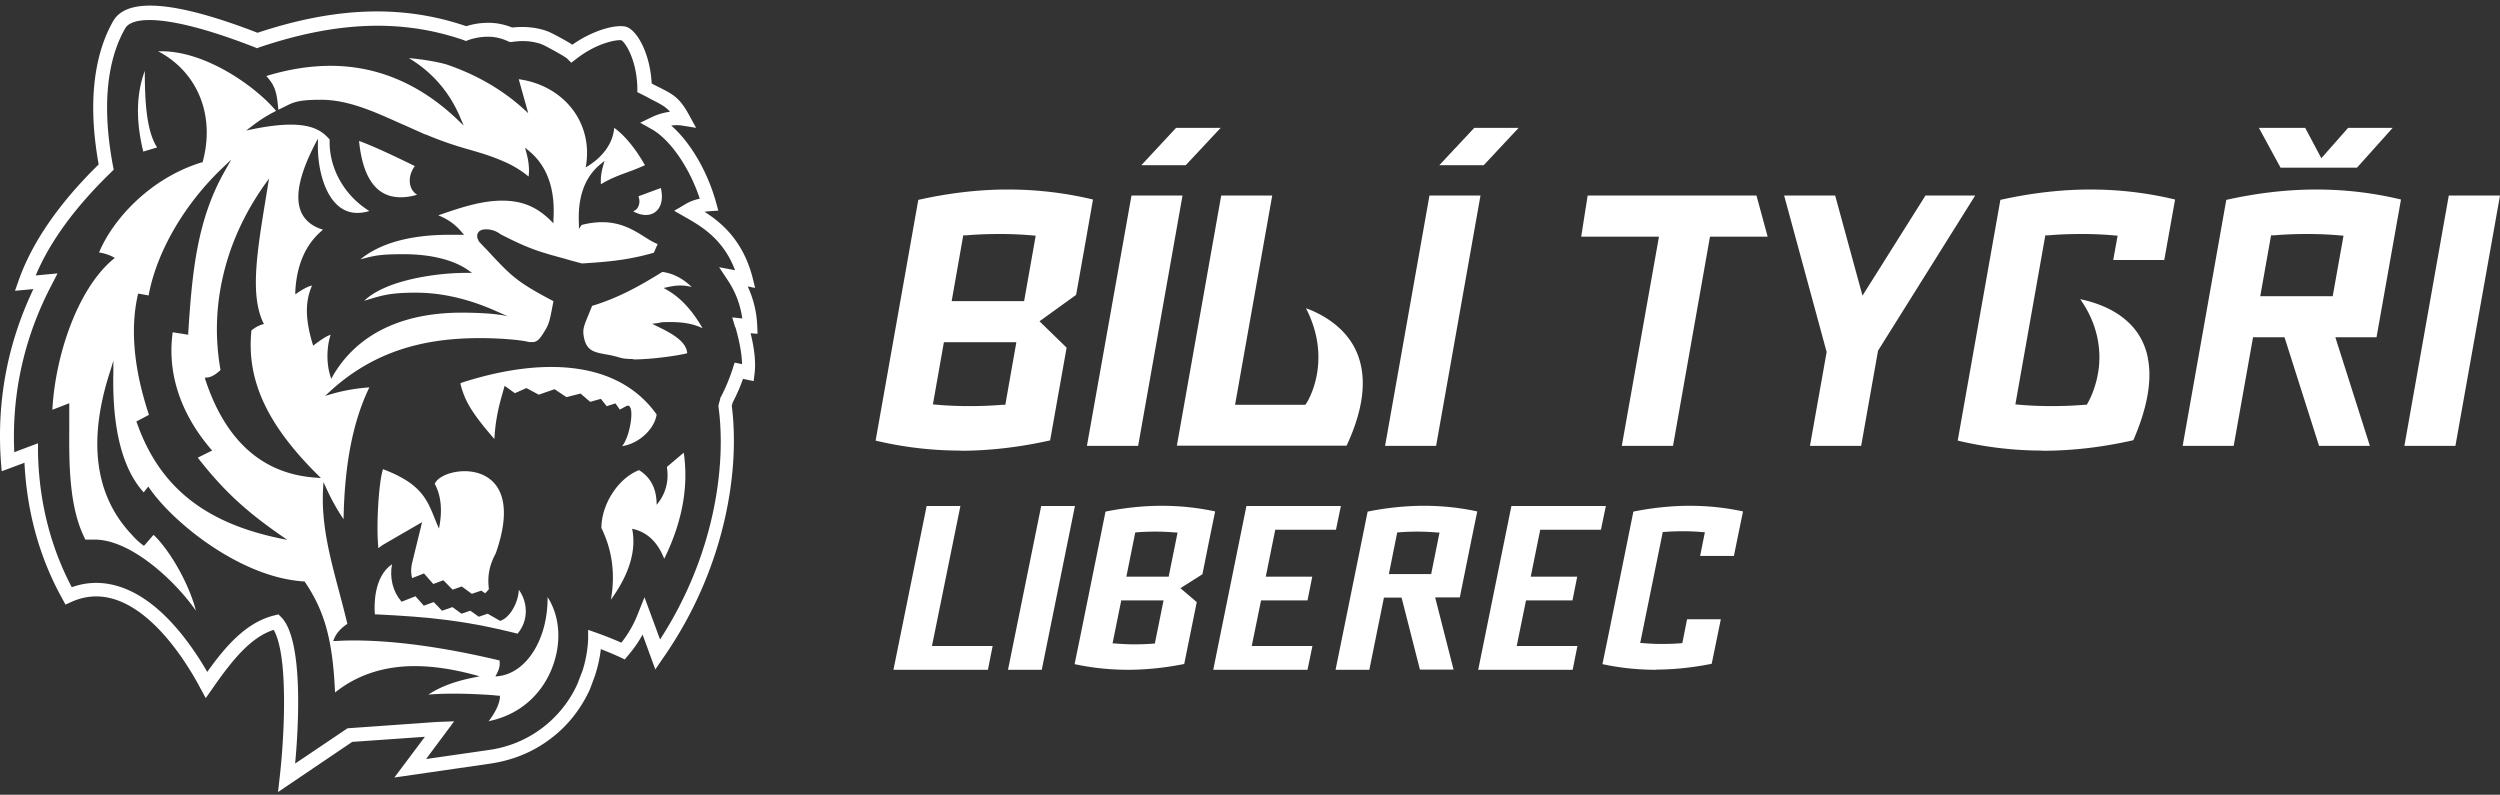
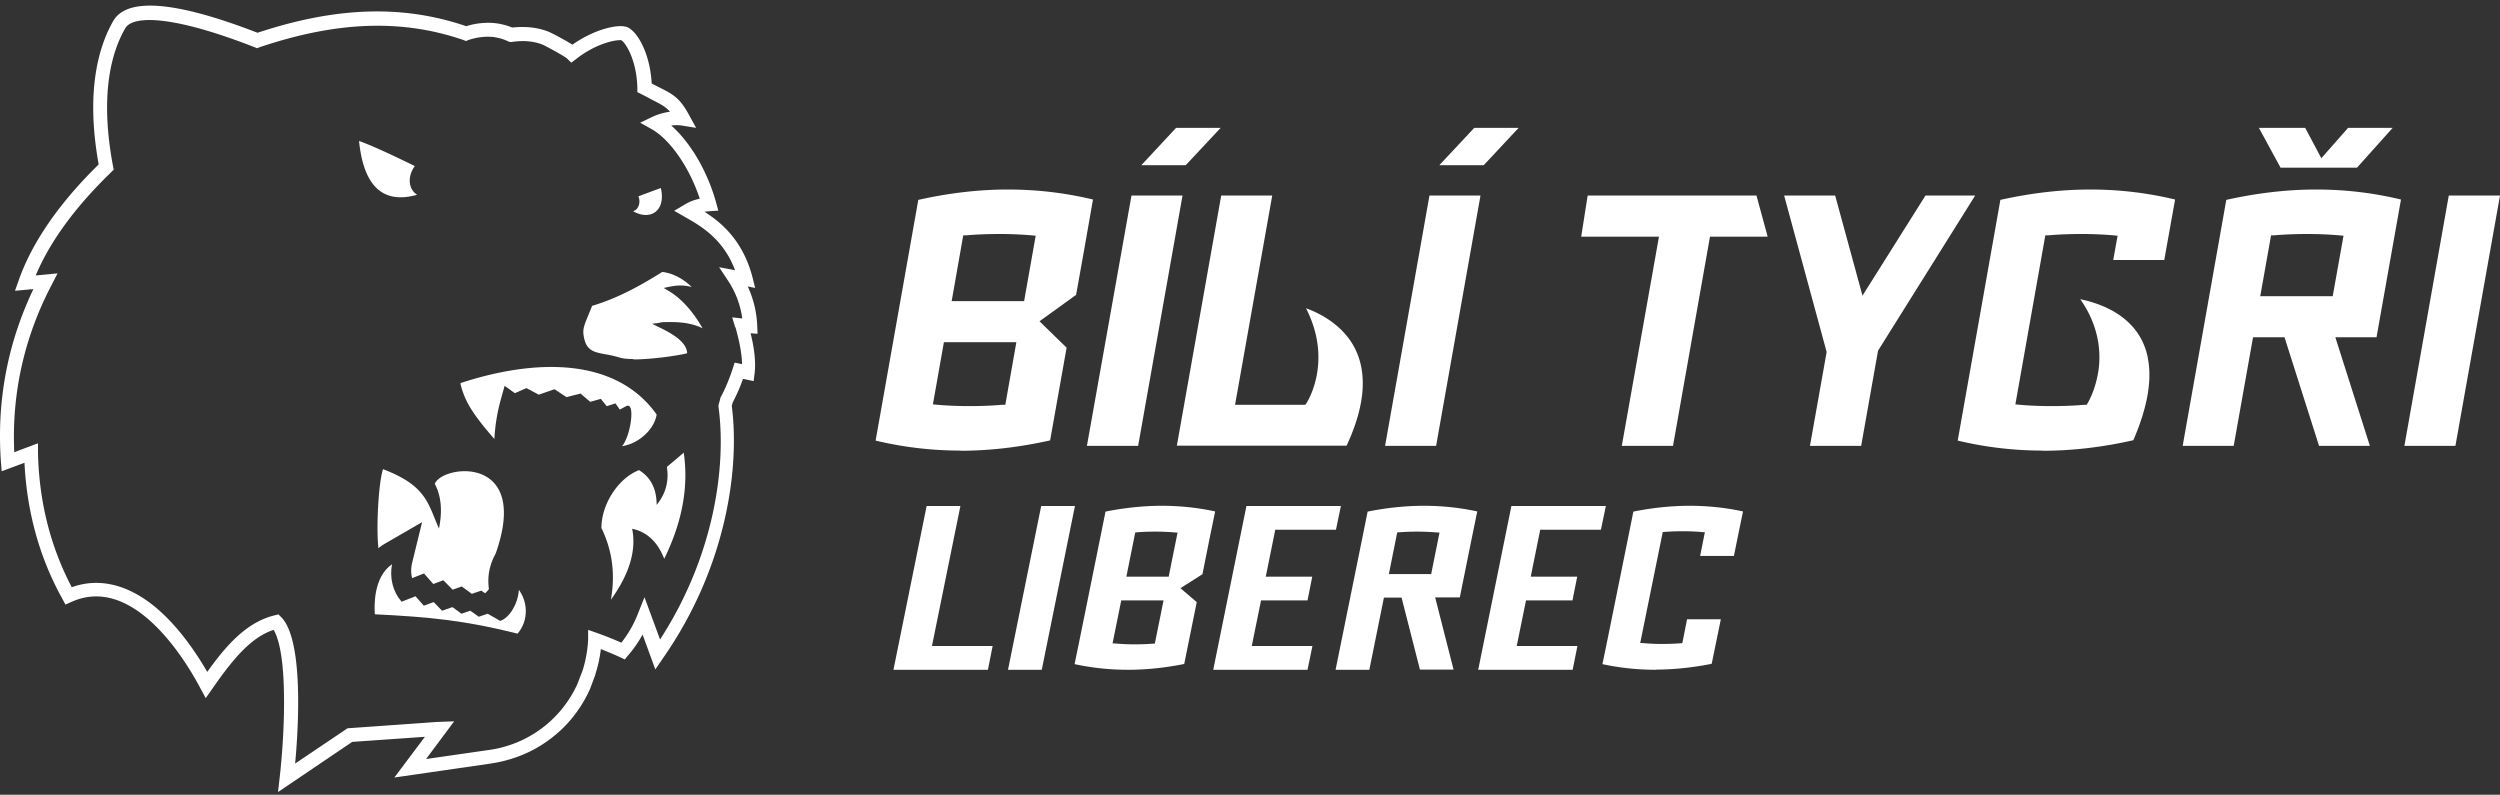
<svg xmlns="http://www.w3.org/2000/svg" width="302" height="96" fill="none">
  <rect width="100%" height="100%" fill="#333333" stroke="none" />
  <g clip-path="url(#clip0_399_1556)" fill="#fff">
    <path fill-rule="evenodd" clip-rule="evenodd" d="M91.518 40.32l-.047-.98a12.4 12.4 0 00-1.146-4.739l.894.182-.321-1.298c-1.147-4.397-3.714-6.584-5.8-7.906.183-.023.413-.046.62-.068l1.054-.067-.275-1.002c-1.054-3.805-3.14-7.29-5.41-9.272a4.211 4.211 0 011.307 0l1.696.273-.825-1.503c-1.17-2.164-1.95-2.552-3.829-3.486-.23-.114-.458-.228-.711-.364-.183-3.485-1.628-6.197-2.91-6.788-.987-.456-3.921.159-6.672 2.096-.963-.616-2.66-1.503-3.004-1.618-1.284-.478-2.706-.616-4.264-.455-.916-.364-1.88-.57-2.819-.57-.94 0-1.81.115-2.727.411C48.625.542 40.6.816 31.109 3.959 21.229.133 15.359-.346 13.686 2.525c-1.696 2.94-3.393 8.339-1.765 17.337-4.815 4.716-8.069 9.454-9.675 14.034l-.435 1.23 2.224-.205C.893 41.504-.413 48.52.113 55.789l.092 1.139 2.75-1.025c.3 5.992 1.835 11.505 4.586 16.448l.367.683.711-.319c7.52-3.394 13.824 7.085 15.567 10.388l.665 1.23.803-1.14c2.567-3.713 4.745-6.241 7.404-7.107.458.775 1.146 2.689 1.238 7.404.092 3.668-.207 7.746-.505 10.367l-.207 1.822 8.964-6.06 8.78-.615-3.69 4.92 11.623-1.685c2.728-.41 5.182-1.412 7.313-3.053 2.018-1.527 3.622-3.577 4.677-5.901l.664-1.777v-.046c.322-1.002.55-2.028.665-3.053.803.32 1.582.637 2.316.98l.573.273.413-.501a14.444 14.444 0 001.743-2.507l1.537 4.215.916-1.344c7.634-10.913 9.307-22.873 8.322-30.481.023-.138.069-.273.115-.432.458-.89.895-1.846 1.238-2.848l1.285.273.115-.91c.16-1.322 0-2.94-.482-4.877l.733.068.069-.046.046.046-.001.002zm-2.683-.821c.505 1.776.78 3.258.803 4.488l-.895-.182-.23.729c-.413 1.253-.894 2.415-1.444 3.44l-.068.114v.114c-.069.229-.115.411-.16.57l-.047.182v.182c.963 6.994-.435 17.907-7.06 28.112l-1.88-5.103-.825 2.073a13.432 13.432 0 01-1.971 3.418 42.548 42.548 0 00-2.911-1.162l-1.1-.388v1.162a14.853 14.853 0 01-.665 3.737l-.641 1.662a13.794 13.794 0 01-10.683 7.95l-7.588 1.094 3.392-4.556-1.787.067c-.55.024-1.123.068-1.765.115l-9.33.66-6.328 4.26c.413-4.419 1.031-14.99-1.696-17.7l-.322-.32-.458.114c-3.416.82-5.915 3.714-8.14 6.835-1.305-2.255-3.461-5.49-6.257-7.815-3.324-2.757-6.81-3.6-10.11-2.416-2.568-4.876-3.944-10.32-4.08-16.197v-1.186c-.024 0-2.866 1.072-2.866 1.072-.322-7.062 1.193-13.875 4.516-20.208l.712-1.39-2.636.25c1.696-4.054 4.745-8.246 9.102-12.462l.322-.319-.092-.455c-1.651-8.77-.115-13.875 1.49-16.632.87-1.503 5.433-1.685 15.634 2.302l.275.114.299-.114c9.33-3.144 17.194-3.44 24.667-.866l.275.114.275-.114a7.509 7.509 0 012.384-.41c.803 0 1.628.181 2.407.546l.23.09h.23c1.353-.205 2.591-.114 3.669.297.413.159 2.682 1.412 3.004 1.686l.526.523.597-.456c2.568-2.005 4.975-2.346 5.457-2.255.481.274 1.857 2.37 1.926 5.764v.502l.458.228c.458.228.848.432 1.17.616 1.214.616 1.787.91 2.315 1.526a7.31 7.31 0 00-2.132.616l-1.468.707 1.421.798c2.224 1.277 4.539 4.625 5.777 8.384a5.516 5.516 0 00-1.858.729l-1.238.729 1.398.798c1.834 1.048 4.539 2.597 5.961 6.379l-1.926-.364 1.1 1.662a10.913 10.913 0 011.696 4.533l-1.215-.137.367 1.23-.068-.046.091-.023-.006.003z" />
    <path fill-rule="evenodd" clip-rule="evenodd" d="M62.523 76.544c-6.246-1.575-10.56-2.014-17.24-2.338-.077-.968-.189-4.5 2.07-6.046-.303 1.636.099 3.282 1.1 4.456l.061.073 1.676-.66 1.007 1.137 1.196-.434 1.008 1.046 1.253-.438 1.1.798 1.056-.364 1.032.728 1.062-.367 1.513.866.056-.019c.986-.327 2.08-1.901 2.21-3.729 1.005 1.379 1.272 3.586-.158 5.293l-.002-.002z" />
-     <path fill-rule="evenodd" clip-rule="evenodd" d="M45.688 65.937c-.23-2.346.026-7.508.576-9.261 5.295 2.005 5.433 4.192 6.763 7.176.435-2.141.275-3.941-.505-5.4.895-2.323 11.6-3.6 7.36 8.406-.94 1.732-.964 3.098-.825 4.307a3.227 3.227 0 01-.459.501l-.458-.32-1.146.388-1.215-.889-1.1.388-1.123-1.14-1.214.456-1.123-1.277-1.445.57v-.068c-.138-.523-.138-1.116 0-1.732l1.215-4.967-4.447 2.575c-.298.182-.278.156-.554.36l-.296.21-.003-.285-.001.002zM55.662 46.265c8.917-2.916 18.684-3.189 23.66 3.805-.23 1.64-1.995 3.485-4.173 3.828 1.055-1.254 1.651-5.467.482-4.83l-.757.41-.526-.75-1.055.34-.711-.889-1.285.364-1.17-1.001-1.695.432-1.445-.957-1.903.66-1.49-.797-1.397.615-1.238-.889-.413 1.48a22.255 22.255 0 00-.825 4.944c-1.215-1.389-2.178-2.597-2.866-3.713a9.946 9.946 0 01-1.238-2.985h.024l.023-.068-.002.001zM18.98 17.811c-1.994.593-1.672.502-1.672.502-.917-3.737-.848-6.97.183-9.75 0 3.872.23 7.313 1.49 9.248zM82.577 54.695l-2.017 1.709c.275 1.753-.16 3.28-1.238 4.58 0-1.938-.712-3.327-2.133-4.193-2.544 1.002-4.539 4.146-4.539 6.994 1.307 2.666 1.697 5.558 1.147 8.658 2.224-3.077 3.095-5.946 2.567-8.567 1.765.364 3.072 1.571 3.874 3.623 2.178-4.442 2.957-8.68 2.361-12.804h-.023.001zM43.374 17.037c.55 5.467 2.89 7.654 7.015 6.492a1.856 1.856 0 01-.803-1.072c-.23-.797 0-1.685.526-2.392-3.279-1.617-5.501-2.598-6.718-3.03h-.023l.003.002zM79.825 22.688c.665 2.824-1.306 4.01-3.347 2.824a.948.948 0 00.573-.455c.23-.388.251-.91.068-1.345 1.306-.478 0 0 2.706-1.001v-.023z" />
-     <path d="M10.179 64.9c-1.835-3.736-1.835-8.93-1.811-13.122v-3.076l-.275.114s-.574.228-1.765.684c.322-6.289 2.91-14.444 7.313-18.157l.23-.182-.275-.159c-.024 0-.665-.364-1.628-.501 1.628-3.941 6.098-8.954 12.403-10.89h.115c0-.023.023-.159.023-.159 1.49-5.558-.665-10.775-5.41-13.259h.413c5.318 0 11.256 4.17 13.779 7.131l.068.068a17.064 17.064 0 00-2.865 1.8l-.757.57.917-.183c1.696-.34 3.209-.523 4.446-.523 2.866 0 3.944.91 4.722 1.8-.114 3.417 1.743 6.743 4.792 8.634a4.782 4.782 0 01-1.444.229c-.987 0-1.835-.364-2.568-1.093-1.651-1.662-2.224-4.806-2.2-6.994v-.889l-.414.798c-1.88 3.69-2.384 6.356-1.581 8.133.458.98 1.33 1.686 2.614 2.073-2.041 1.662-3.164 4.146-3.347 7.404v.41l.321-.228c.597-.387 1.123-.707 1.696-.843-.641 1.504-1.008 3.441.047 6.971l.092.296.23-.182c.688-.501 1.284-.934 1.879-1.139-.413 1.254-.573 3.167-.068 4.876l.138.455.23-.41c2.91-4.967 8.275-7.587 15.498-7.587 4.264 0 5.64.456 5.64.456l-1.285-.57c-3.37-1.526-6.67-2.301-9.835-2.301-3.164 0-4.103.32-6.258.98 1.008-.98 2.706-1.823 4.929-2.416 2.224-.592 4.928-.956 7.427-.956h.665l-.55-.388c-1.764-1.207-4.493-1.868-7.702-1.868-3.21 0-3.646.229-5.227.616 2.407-1.959 6.03-2.962 10.798-2.962h1.72l-.299-.34a6.794 6.794 0 00-2.819-2.006c2.544-.889 5.182-1.777 7.703-1.777 2.52 0 4.242.799 5.891 2.416l.322.32v-.479c.23-3.667-.757-6.424-2.911-8.224l-.527-.432.184.66c.275 1.049.366 1.983.251 2.825a12.248 12.248 0 00-2.75-1.708c-1.788-.798-3.05-1.14-4.356-1.527a42.397 42.397 0 01-5.318-1.846h-.069c-1.008-.455-1.97-.889-2.91-1.298-3.3-1.48-6.397-2.893-9.675-2.893-3.28 0-3.44.411-5.159 1.208v-.068c-.183-2.141-.413-2.848-1.444-4.01 2.682-.82 5.295-1.23 7.749-1.23 5.663 0 10.821 2.187 15.36 6.515l.733.707-.39-.911c-1.284-3.098-3.392-5.537-6.236-7.245 1.696.159 3.255.41 4.493.751 3.646 1.23 6.787 3.053 9.377 5.4l.55.501s-1.008-3.6-1.146-4.101c2.614.364 4.86 1.595 6.373 3.485 1.49 1.868 2.133 4.26 1.788 6.72l-.069.456.39-.25c1.835-1.185 2.911-2.802 3.05-4.533 1.26.889 2.613 2.551 3.713 4.51-.596.273-1.284.546-1.971.798-1.146.41-2.338.866-3.347 1.503-.047-.66.023-1.389.251-2.164l.184-.66-.527.432c-1.88 1.571-2.727 3.963-2.567 7.154v.637l.321-.478a9.768 9.768 0 012.476-.341c2.316 0 3.874.98 5.135 1.776.573.365 1.1.684 1.581.866l-.458 1.048c-2.91.843-5.318 1.093-8.689 1.298-.756-.205-1.398-.364-1.97-.546-3.096-.843-4.38-1.185-7.865-2.985a2.836 2.836 0 00-1.696-.593c-.597 0-.871.16-1.032.455-.114.183-.16.502.092.934v.047c.367.41.712.751 1.032 1.092 2.91 3.121 3.53 3.805 8 6.151-.068.365-.138.684-.183.957-.23 1.14-.322 1.686-.711 2.37-.78 1.367-1.123 1.617-1.673 1.617s-.505-.046-.872-.114c-.321-.046-.711-.114-1.192-.159a42.337 42.337 0 00-4.38-.205c-7.45 0-13.135 2.028-17.903 6.356l-.665.616.871-.25c1.421-.41 2.91-.66 4.47-.775-1.97 4.055-3.004 9.272-3.117 15.924a24.747 24.747 0 01-2.063-3.69l-.366-.798-.047.889c-.23 4.237.848 8.247 1.971 12.462.322 1.23.665 2.507.963 3.782-.756.501-1.284 1.07-1.581 1.753l-.138.32h.321a31.775 31.775 0 012.133-.068c4.998 0 10.935.82 17.653 2.415v.047c.023.273.091.751-.322 1.526l-.183.364.413-.046c3.416-.432 5.938-4.556 5.892-9.545 1.536 2.392 1.719 5.628.504 8.658-1.376 3.394-4.172 5.672-7.749 6.356h.115c.895-1.207 1.261-2.028 1.376-2.871v-.229h-.183c-1.055-.114-2.086-.159-3.117-.205a62.847 62.847 0 00-2.087-.046c-1.077 0-2.154.023-3.255.114 1.353-.91 3.164-1.594 5.318-2.028l.872-.182-.848-.229c-2.523-.66-4.86-1.001-6.993-1.001-3.737 0-6.993 1.07-9.629 3.189-.275-6.289-1.238-9.797-3.622-13.327l-.068-.091h-.115c-4.356-.297-8.438-2.484-11.097-4.26-3.049-2.029-5.914-4.693-7.496-6.97l-.16-.23-.183.23c-.115.137-.23.296-.366.478-2.591-2.848-3.83-7.746-3.67-14.513v-1.435c.024 0-.412 1.39-.412 1.39-2.706 8.36-1.812 14.967 2.635 19.66.414.479.848.89 1.307 1.23l.16.115.138-.138c.183-.205.366-.432.55-.637.16-.182.321-.387.481-.546 1.88 1.776 4.242 5.763 5.112 9.157-2.43-3.508-7.794-8.588-12.243-8.588H10.3l-.114-.273-.007-.006zm6.304-13.94l.069.159c1.42 4.01 3.553 7.061 6.533 9.363 2.75 2.119 6.213 3.6 10.614 4.533l1.009.205-.849-.592c-4.263-2.962-6.9-5.423-9.971-9.34l1.742-.866-.183-.205c-2.567-3.007-5.433-7.883-4.585-14.079.275.047 1.88.297 1.88.297v-.229c.48-7.54 1.099-13.783 4.493-19.683l.711-1.253-1.054 1.002c-4.654 4.419-7.978 10.184-8.94 15.422-.208-.046-1.262-.228-1.262-.228l-.047.182c-.916 4.101-.481 8.954 1.353 14.466l-1.513.798v.048zm8.321-5.105c2.453 7.45 6.97 11.436 13.39 11.847l.572.046-.413-.41c-6.121-6.083-8.597-11.46-7.978-17.428.16-.114.574-.479 1.285-.707l.23-.068-.115-.205c-1.581-3.418-.711-8.588.367-15.173.068-.41.138-.843.206-1.277l.16-.91-.55.752c-2.452 3.485-4.172 7.245-5.043 11.162a27.99 27.99 0 00-.275 11.21c-.895.865-1.513.91-1.628.91h-.23v.25h.024l-.002.001z" />
+     <path fill-rule="evenodd" clip-rule="evenodd" d="M45.688 65.937c-.23-2.346.026-7.508.576-9.261 5.295 2.005 5.433 4.192 6.763 7.176.435-2.141.275-3.941-.505-5.4.895-2.323 11.6-3.6 7.36 8.406-.94 1.732-.964 3.098-.825 4.307a3.227 3.227 0 01-.459.501l-.458-.32-1.146.388-1.215-.889-1.1.388-1.123-1.14-1.214.456-1.123-1.277-1.445.57v-.068c-.138-.523-.138-1.116 0-1.732l1.215-4.967-4.447 2.575c-.298.182-.278.156-.554.36l-.296.21-.003-.285-.001.002zM55.662 46.265c8.917-2.916 18.684-3.189 23.66 3.805-.23 1.64-1.995 3.485-4.173 3.828 1.055-1.254 1.651-5.467.482-4.83l-.757.41-.526-.75-1.055.34-.711-.889-1.285.364-1.17-1.001-1.695.432-1.445-.957-1.903.66-1.49-.797-1.397.615-1.238-.889-.413 1.48a22.255 22.255 0 00-.825 4.944c-1.215-1.389-2.178-2.597-2.866-3.713a9.946 9.946 0 01-1.238-2.985h.024l.023-.068-.002.001zM18.98 17.811zM82.577 54.695l-2.017 1.709c.275 1.753-.16 3.28-1.238 4.58 0-1.938-.712-3.327-2.133-4.193-2.544 1.002-4.539 4.146-4.539 6.994 1.307 2.666 1.697 5.558 1.147 8.658 2.224-3.077 3.095-5.946 2.567-8.567 1.765.364 3.072 1.571 3.874 3.623 2.178-4.442 2.957-8.68 2.361-12.804h-.023.001zM43.374 17.037c.55 5.467 2.89 7.654 7.015 6.492a1.856 1.856 0 01-.803-1.072c-.23-.797 0-1.685.526-2.392-3.279-1.617-5.501-2.598-6.718-3.03h-.023l.003.002zM79.825 22.688c.665 2.824-1.306 4.01-3.347 2.824a.948.948 0 00.573-.455c.23-.388.251-.91.068-1.345 1.306-.478 0 0 2.706-1.001v-.023z" />
    <path d="M76.501 43.373c-.711 0-1.285-.068-1.581-.16a12.82 12.82 0 00-1.765-.41c-1.468-.273-2.337-.455-2.636-2.164-.16-.889.069-1.367.459-2.346.16-.364.321-.798.55-1.344 3.14-.957 5.663-2.346 8.482-4.101 1.261.159 2.452.775 3.554 1.822a5.277 5.277 0 00-1.377-.182c-.481 0-.916.068-1.49.182l-.526.115.458.273c1.926 1.093 3.325 2.985 4.242 4.601-.986-.502-2.269-.752-3.737-.752s-1.1.024-1.65.115l-.712.09.641.32c1.765.843 3.508 1.823 3.6 3.235-.964.274-4.264.752-6.512.752h.023l-.023-.046zM218.643 53.86l2.016-11.338-5.134-18.899h6.164l3.3 12.09 7.607-12.09h6.003l-11.732 18.74-2.039 11.497h-6.185zM195.913 53.86l4.491-25.273h-9.394l.78-4.964h20.392l1.351 4.964h-6.966L202.1 53.86h-6.187zM280.141 53.86l-4.17-13.115h-3.804l-2.338 13.115h-6.163l5.27-29.714c3.666-.82 7.31-1.252 10.861-1.252 3.55 0 6.919.411 10.242 1.208l-2.956 16.643h-4.972l4.17 13.115h-6.14zm-1.489-25.591c-1.307 0-2.635.046-3.941.159h-.366l-1.307 7.355h8.753l1.306-7.309-.526-.046a44.074 44.074 0 00-3.896-.159h-.023zM131.3 53.86l5.383-30.237h6.165l-5.362 30.237H131.3zM167.317 53.86l5.362-30.237h6.164l-5.362 30.237h-6.164zM290.451 53.86l5.362-30.237H302l-5.386 30.237h-6.163zM116.017 54.43c-3.483 0-6.92-.41-10.243-1.207l5.156-29.077c3.55-.796 7.079-1.23 10.517-1.252h.343c3.482 0 6.92.411 10.242 1.208l-1.031 5.874-1.008 5.646-4.422 3.188 3.275 3.187-1.992 11.203c-3.666.82-7.31 1.252-10.861 1.252h.024v-.023.001zm-3.301-5.578l.526.046c1.283.114 2.59.159 3.896.159s2.634-.046 3.941-.159h.366c0-.023 1.33-7.56 1.33-7.56h-8.753l-1.329 7.514h.023zm7.951-20.583c-1.306 0-2.634.046-3.941.159h-.366l-1.398 7.946h8.752l1.398-7.901-.526-.046a44.059 44.059 0 00-3.896-.16h-.023v.002zM137.874 19.956l4.194-4.507h5.385l-4.217 4.507h-5.362zM173.871 19.956l4.216-4.507h5.361l-4.215 4.507h-5.362zM275.49 20.253l-2.613-4.804h5.592l1.947 3.666 3.231-3.666h5.384l-4.307 4.804h-9.234zM246.733 54.43c-3.482 0-6.919-.41-10.242-1.207l5.155-29.077c3.666-.82 7.31-1.252 10.861-1.252 3.551 0 6.919.411 10.242 1.208l-1.306 7.308h-6.164l.527-2.937-.527-.046a44.052 44.052 0 00-3.895-.16c-1.307 0-2.635.047-3.941.16h-.366l-3.621 20.423.527.047c1.283.114 2.589.159 3.895.159s2.634-.047 3.941-.16h.251l.139-.228c.045-.068 1.031-1.753 1.329-4.235.23-2.05 0-5.123-2.246-8.289 1.031.205 2.681.66 4.239 1.595 2.131 1.298 3.437 3.119 3.919 5.419v.068c.55 2.687-.045 6.033-1.741 9.95-3.689.842-7.378 1.274-10.929 1.274h-.045v-.023l-.002.003zM142.16 53.86l5.362-30.237h6.163l-4.49 25.274h8.477l.139-.183c.046-.046 3.276-5.008-.047-11.476 1.535.547 4.469 1.96 5.935 4.896 1.513 3.052 1.168 6.99-1.031 11.703H142.16v.023zM171.533 80.91l-2.223-8.72h-2.131l-1.764 8.72h-4.079l3.207-15.802.665-3.302.207-.046c2.222-.432 4.445-.66 6.576-.66 2.131 0 4.147.205 6.14.614l.322.068-.665 3.234-1.443 7.149h-2.979l2.223 8.72h-4.056V80.912zm-.228-16.69c-.802 0-1.605.024-2.406.092h-.115l-1.008 5.032h5.11l1.008-5.01h-.183a27.577 27.577 0 00-2.383-.113h-.023zM107.928 80.91l4.01-19.787h4.079L112.58 78.04h7.331l-.572 2.87h-11.411zM121.767 80.91l4.01-19.787h4.077l-4.009 19.786h-4.078zM146.559 80.91l4.01-19.787h11.41l-.595 2.87h-7.333l-1.146 5.669h5.615l-.573 2.87h-5.613l-1.123 5.508h7.331l-.595 2.87h-11.388zM178.567 80.91l4.011-19.787h11.41l-.596 2.87h-7.332l-1.146 5.669h5.613l-.571 2.87h-5.614l-1.123 5.508h7.332l-.573 2.87h-11.411zM136.271 80.909c-2.084 0-4.147-.205-6.14-.614l-.321-.068.664-3.234 2.406-11.885.665-3.302.207-.046c2.222-.432 4.445-.66 6.576-.66 2.131 0 4.147.205 6.14.614l.322.068-.665 3.234-.871 4.35-2.658 1.685 1.971 1.685-1.513 7.468-.206.046c-2.223.432-4.446.66-6.577.66v-.001zm-1.856-3.187h.183c.78.068 1.581.114 2.383.114.801 0 1.604-.023 2.406-.091h.115l1.055-5.214h-5.111l-1.054 5.214.023-.023zm5.247-13.503c-.802 0-1.605.023-2.406.091h-.115l-1.076 5.352h5.11l1.076-5.329h-.183a27.518 27.518 0 00-2.383-.114h-.023zM200.037 80.909c-2.085 0-4.147-.205-6.14-.614l-.322-.068.665-3.234 2.406-11.885.665-3.302.206-.046c2.223-.432 4.446-.66 6.577-.66 2.131 0 4.147.205 6.14.614l.321.068-.664 3.234-.435 2.14h-4.079l.573-2.869h-.183a27.537 27.537 0 00-2.383-.114c-.802 0-1.605.023-2.406.09h-.115l-2.726 13.412h.183c.78.068 1.582.115 2.383.115.802 0 1.605-.024 2.406-.092h.115l.573-2.89h4.079l-1.1 5.372-.206.047c-2.223.432-4.446.66-6.577.66h.047v.024l-.003-.002z" />
  </g>
  <defs>
    <clipPath id="clip0_399_1556">
      <path fill="#fff" transform="translate(0 .68)" d="M0 0h302v95H0z" />
    </clipPath>
  </defs>
</svg>